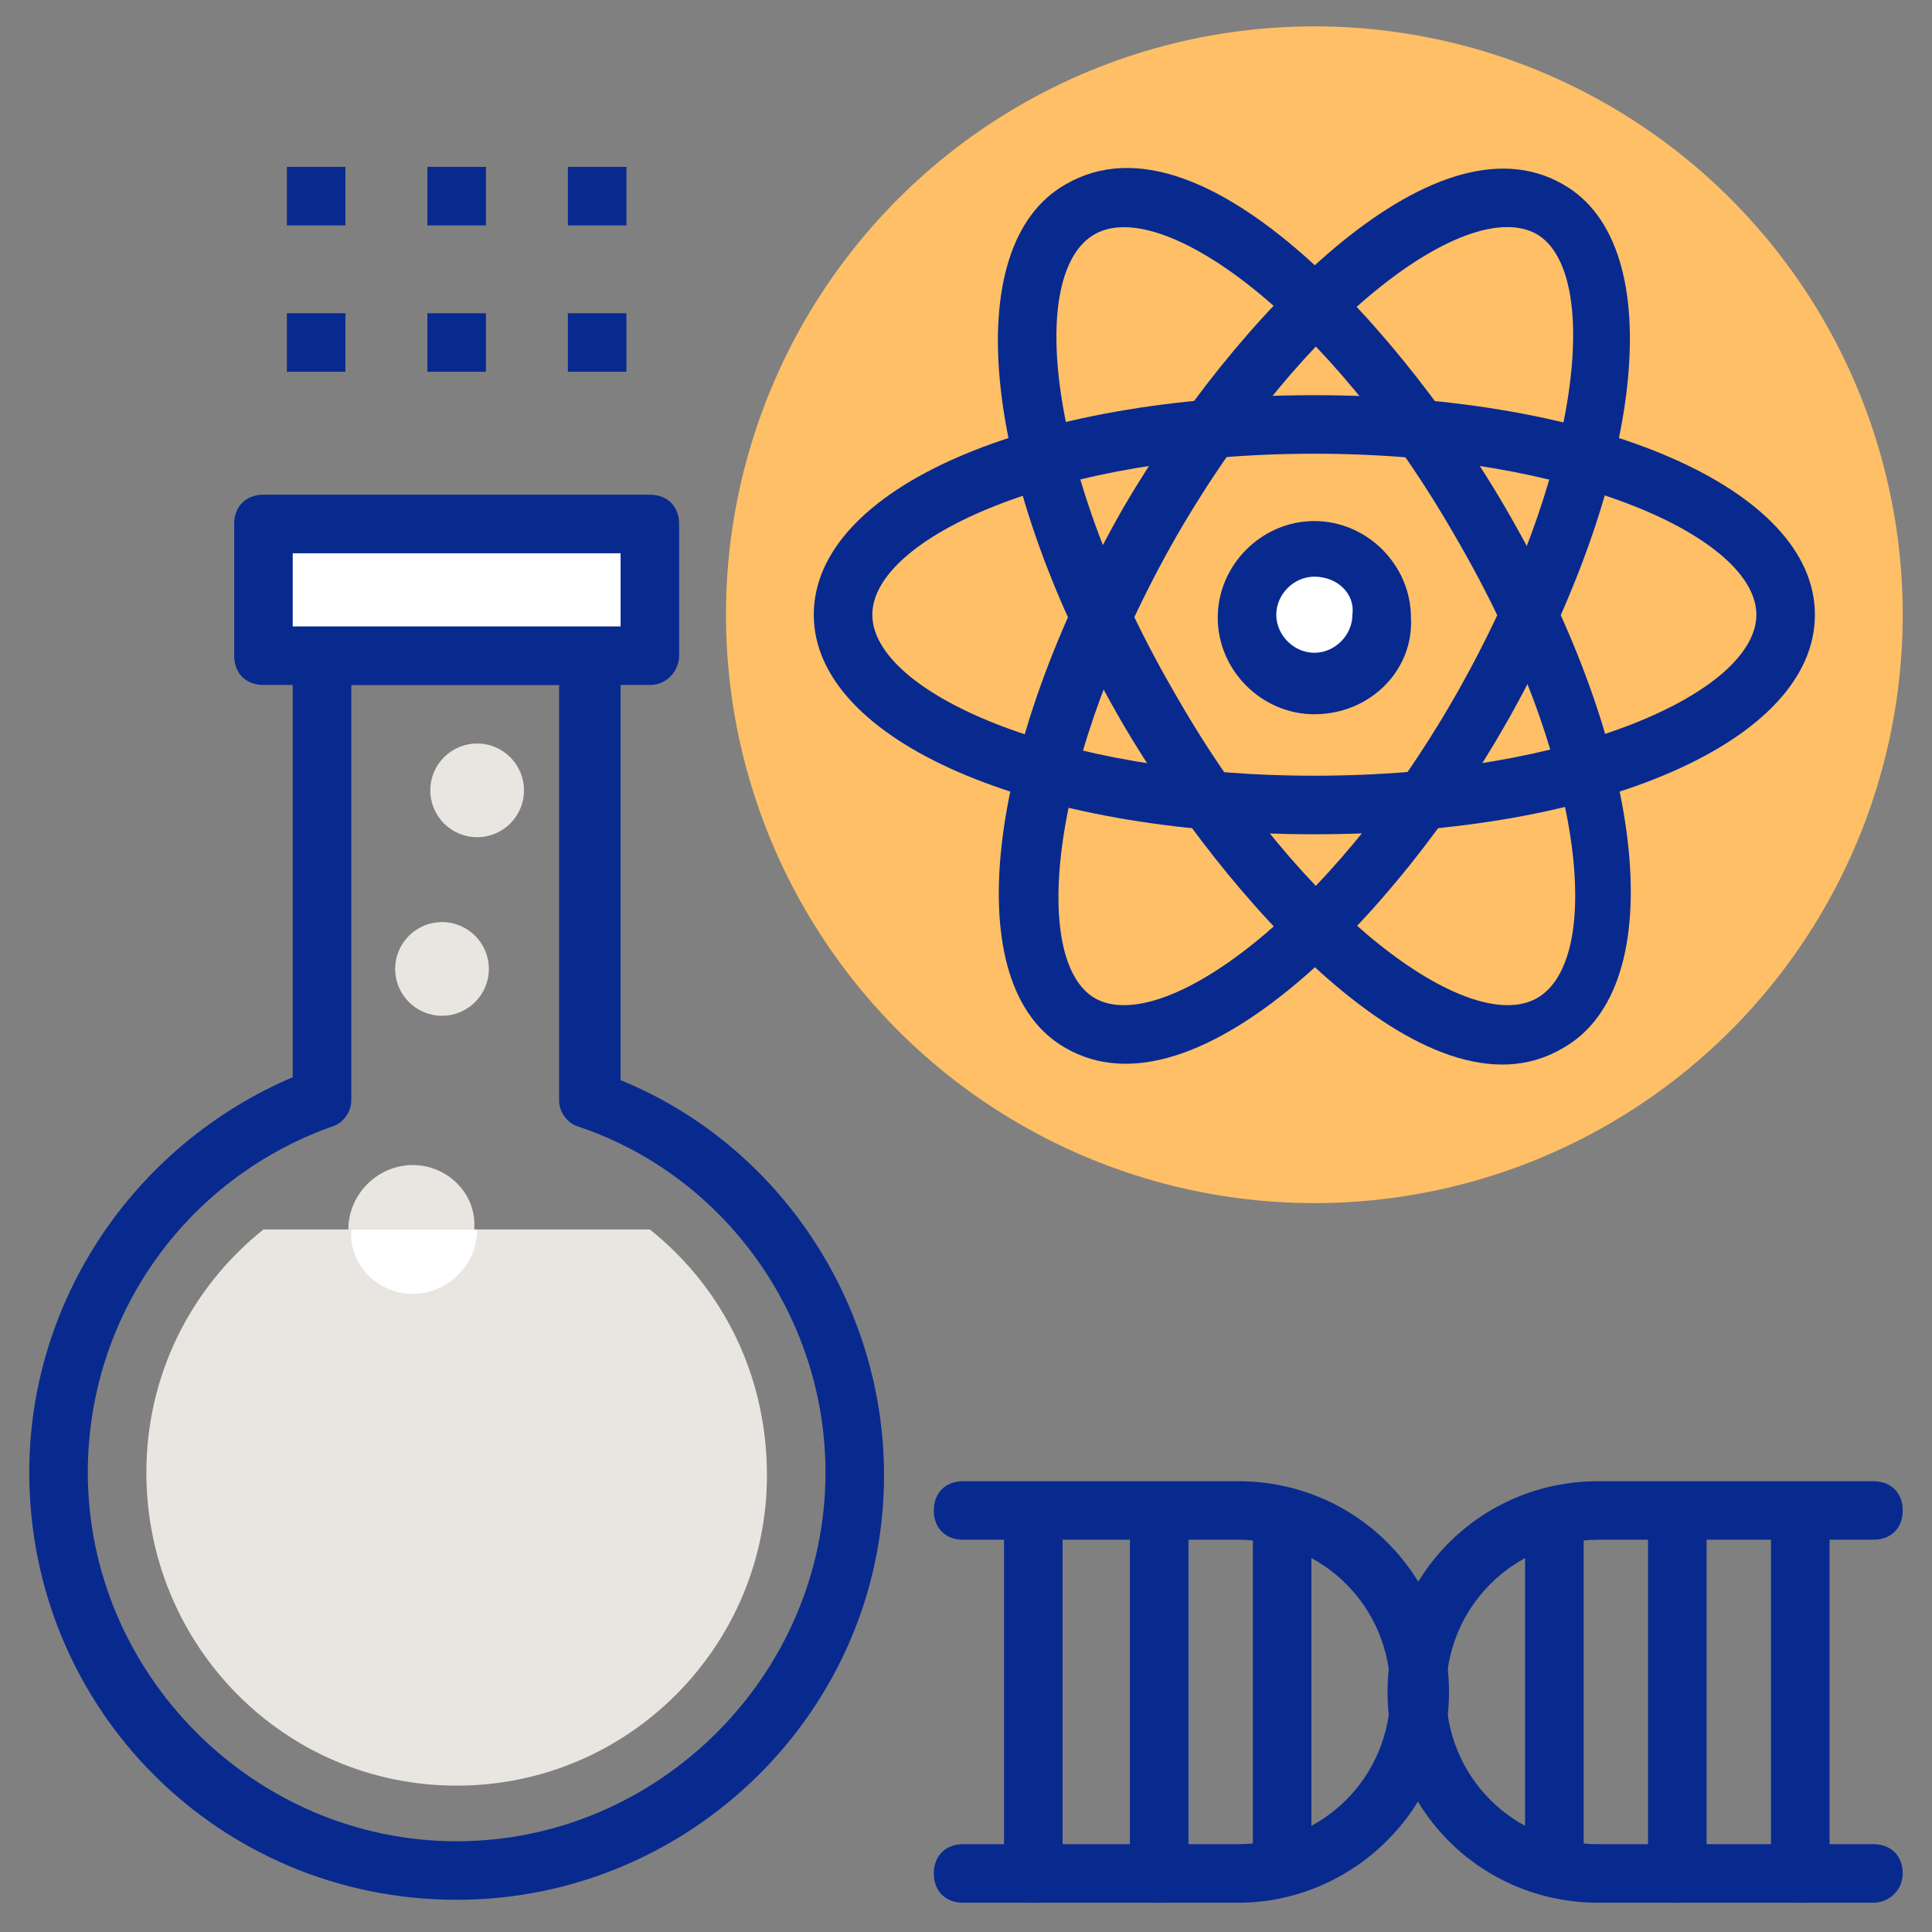
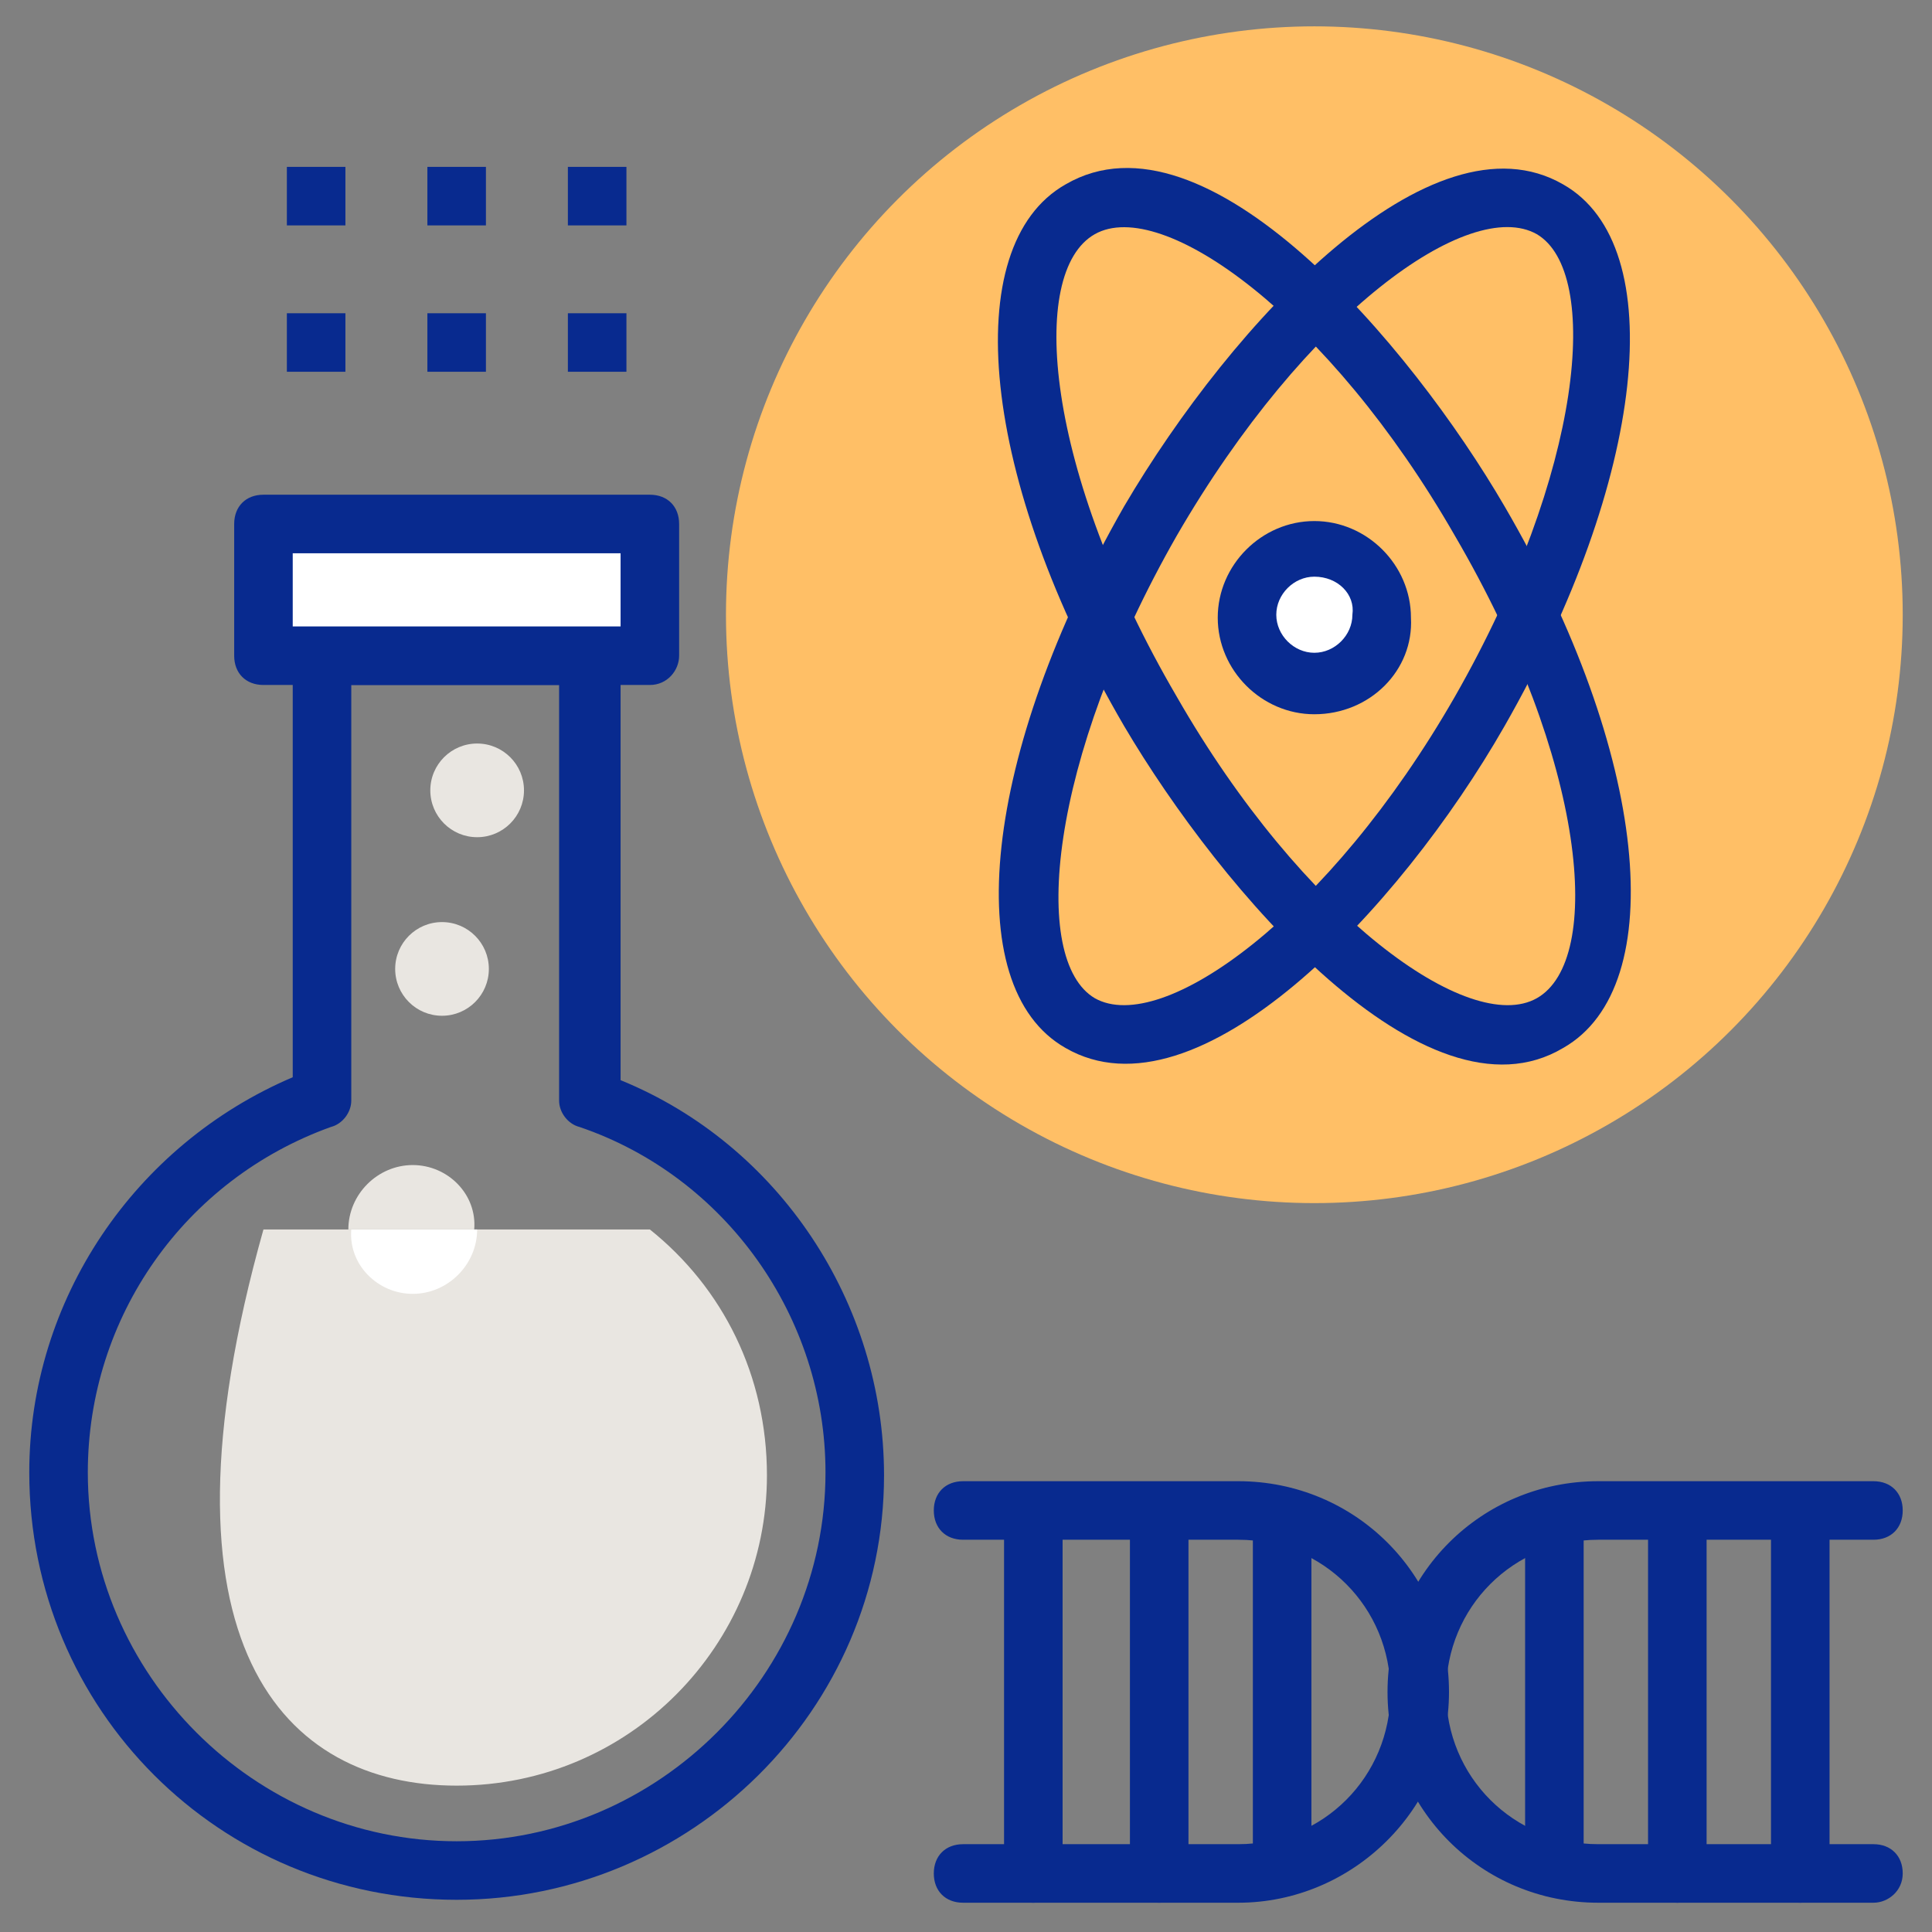
<svg xmlns="http://www.w3.org/2000/svg" viewBox="0 0 66 66">
  <rect x="0" y="0" width="66" height="66" fill="#808080" stroke="none" />
  <circle cx="44.9" cy="21" r="20.1" fill="#ffbf66" class="colorfdbf5e svgShape" />
  <path fill="#082a8f" d="M9.8 5.7h2v2h-2zM14.6 5.7h2v2h-2zM19.4 5.7h2v2h-2zM9.8 10.7h2v2h-2zM14.6 10.7h2v2h-2zM19.4 10.7h2v2h-2zM15.6 64.9C7.5 64.9 1 58.4 1 50.3c0-5.9 3.6-11.2 9-13.5V22.4c0-.6.4-1 1-1h9.2c.6 0 1 .4 1 1v14.5c5.4 2.2 9 7.6 9 13.5 0 8-6.6 14.5-14.6 14.5zM12 23.4v14.2c0 .4-.3.8-.7.9C6.3 40.3 3 45 3 50.3c0 6.9 5.7 12.6 12.6 12.6 6.9 0 12.6-5.7 12.6-12.6 0-5.3-3.4-10.1-8.4-11.8-.4-.1-.7-.5-.7-.9V23.4H12z" class="color193651 svgShape" />
-   <path fill="#e9e6e1" d="M22.2 42H9c-2.5 2-4 5-4 8.3C5 56.2 9.7 61 15.6 61c5.9 0 10.6-4.8 10.6-10.6 0-3.4-1.5-6.4-4-8.4z" class="colore1e6e9 svgShape" />
+   <path fill="#e9e6e1" d="M22.2 42H9C5 56.2 9.7 61 15.6 61c5.9 0 10.6-4.8 10.6-10.6 0-3.4-1.5-6.4-4-8.4z" class="colore1e6e9 svgShape" />
  <path fill="#fff" d="M9 17.9h13.2v4.5H9z" class="colorffffff svgShape" />
  <path fill="#082a8f" d="M22.2 23.4H9c-.6 0-1-.4-1-1v-4.5c0-.6.4-1 1-1h13.2c.6 0 1 .4 1 1v4.5c0 .5-.4 1-1 1zm-12.2-2h11.2v-2.5H10v2.5z" class="color193651 svgShape" />
  <path fill="#e9e6e1" d="M14.1 39.8c-1.2 0-2.2 1-2.2 2.2h4.3c.1-1.2-.9-2.2-2.1-2.2z" class="colore1e6e9 svgShape" />
  <path fill="#fff" d="M14.1 44.2c1.2 0 2.2-1 2.2-2.2H12c-.1 1.2.9 2.2 2.1 2.2z" class="colorffffff svgShape" />
  <circle cx="15.1" cy="33.1" r="1.6" fill="#e9e6e1" class="colore1e6e9 svgShape" />
  <circle cx="16.3" cy="27" r="1.6" fill="#e9e6e1" class="colore1e6e9 svgShape" />
-   <path fill="#082a8f" d="M44.9 28.5c-9.7 0-17.1-3.2-17.1-7.5s7.3-7.5 17.1-7.5c9.7 0 17.1 3.2 17.1 7.5s-7.3 7.5-17.1 7.5zm0-13c-8.9 0-15.1 2.9-15.1 5.5s6.2 5.5 15.1 5.5S60 23.6 60 21s-6.2-5.5-15.1-5.5z" class="color193651 svgShape" />
  <path fill="#082a8f" d="M38.4 24.8c-4.9-8.4-5.7-16.4-2-18.5 4.8-2.8 11.8 5.5 15 11 4.9 8.4 5.7 16.4 2 18.5-4.7 2.8-11.7-5.4-15-11zM37.4 8c-2.3 1.3-1.7 8.1 2.8 15.8 4.3 7.5 10 11.6 12.3 10.3 2.3-1.3 1.7-8.1-2.8-15.8-4.3-7.5-10-11.6-12.3-10.3z" class="color193651 svgShape" />
  <path fill="#082a8f" d="M36.4 35.8c-3.7-2.1-2.8-10.1 2-18.5 3.7-6.3 10.5-13.6 15-11 3.7 2.1 2.8 10.1-2 18.5-3.6 6.3-10.5 13.6-15 11zm3.8-17.5c-4.4 7.7-5 14.5-2.8 15.8 2.3 1.3 8-2.8 12.3-10.3 4.4-7.7 5-14.5 2.8-15.8-2.3-1.3-7.9 2.7-12.3 10.3z" class="color193651 svgShape" />
  <circle cx="44.9" cy="21" r="2.3" fill="#fff" class="colorffffff svgShape" />
  <path fill="#082a8f" d="M44.9 24.4c-1.8 0-3.3-1.5-3.3-3.3 0-1.8 1.5-3.3 3.3-3.3 1.8 0 3.3 1.5 3.3 3.3.1 1.8-1.4 3.3-3.3 3.3zm0-4.7c-.7 0-1.3.6-1.3 1.3 0 .7.6 1.3 1.3 1.3.7 0 1.3-.6 1.3-1.3.1-.7-.5-1.3-1.3-1.3zM64 65h-9.4c-4 0-7.2-3.2-7.2-7.2s3.2-7.2 7.2-7.2H64c.6 0 1 .4 1 1s-.4 1-1 1h-9.4c-2.9 0-5.2 2.3-5.2 5.2 0 2.9 2.3 5.2 5.2 5.2H64c.6 0 1 .4 1 1s-.5 1-1 1z" class="color193651 svgShape" />
  <path fill="#082a8f" d="M53.1 64.8c-.6 0-1-.4-1-1v-12c0-.6.4-1 1-1s1 .4 1 1v12c0 .6-.4 1-1 1zM57.3 65c-.6 0-1-.4-1-1V51.7c0-.6.4-1 1-1s1 .4 1 1V64c0 .6-.4 1-1 1zM61.5 65c-.6 0-1-.4-1-1V51.7c0-.6.4-1 1-1s1 .4 1 1V64c0 .6-.4 1-1 1zM42.3 65h-9.4c-.6 0-1-.4-1-1s.4-1 1-1h9.4c2.9 0 5.2-2.3 5.2-5.2 0-2.9-2.3-5.2-5.2-5.2h-9.4c-.6 0-1-.4-1-1s.4-1 1-1h9.4c4 0 7.2 3.2 7.2 7.2S46.2 65 42.3 65z" class="color193651 svgShape" />
  <path fill="#082a8f" d="M43.8 64.8c-.6 0-1-.4-1-1v-12c0-.6.4-1 1-1s1 .4 1 1v12c0 .6-.5 1-1 1zM39.6 65c-.6 0-1-.4-1-1V51.7c0-.6.4-1 1-1s1 .4 1 1V64c0 .6-.5 1-1 1zM35.3 65c-.6 0-1-.4-1-1V51.7c0-.6.4-1 1-1s1 .4 1 1V64c0 .6-.4 1-1 1z" class="color193651 svgShape" />
</svg>